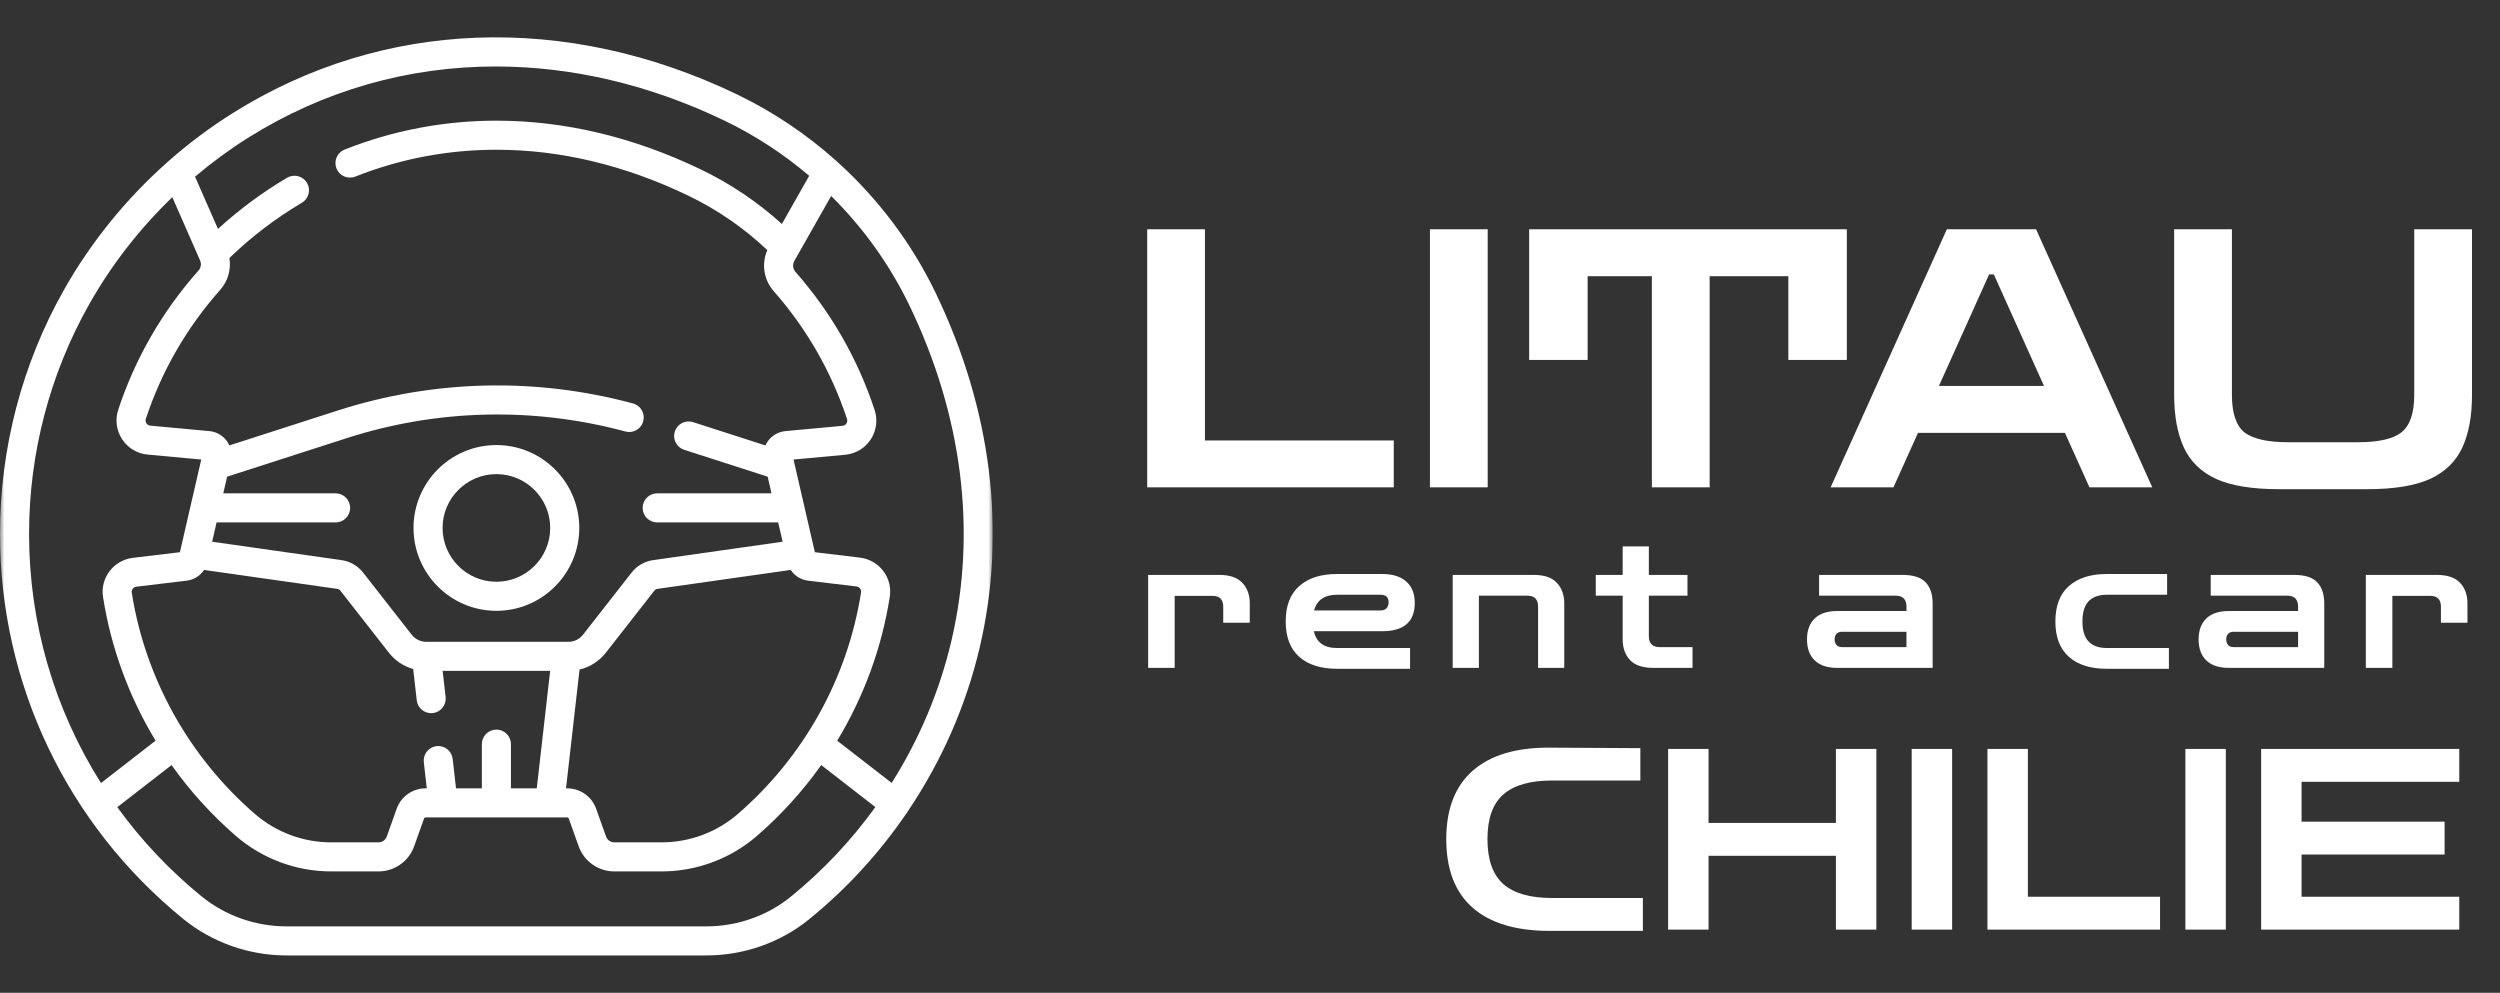
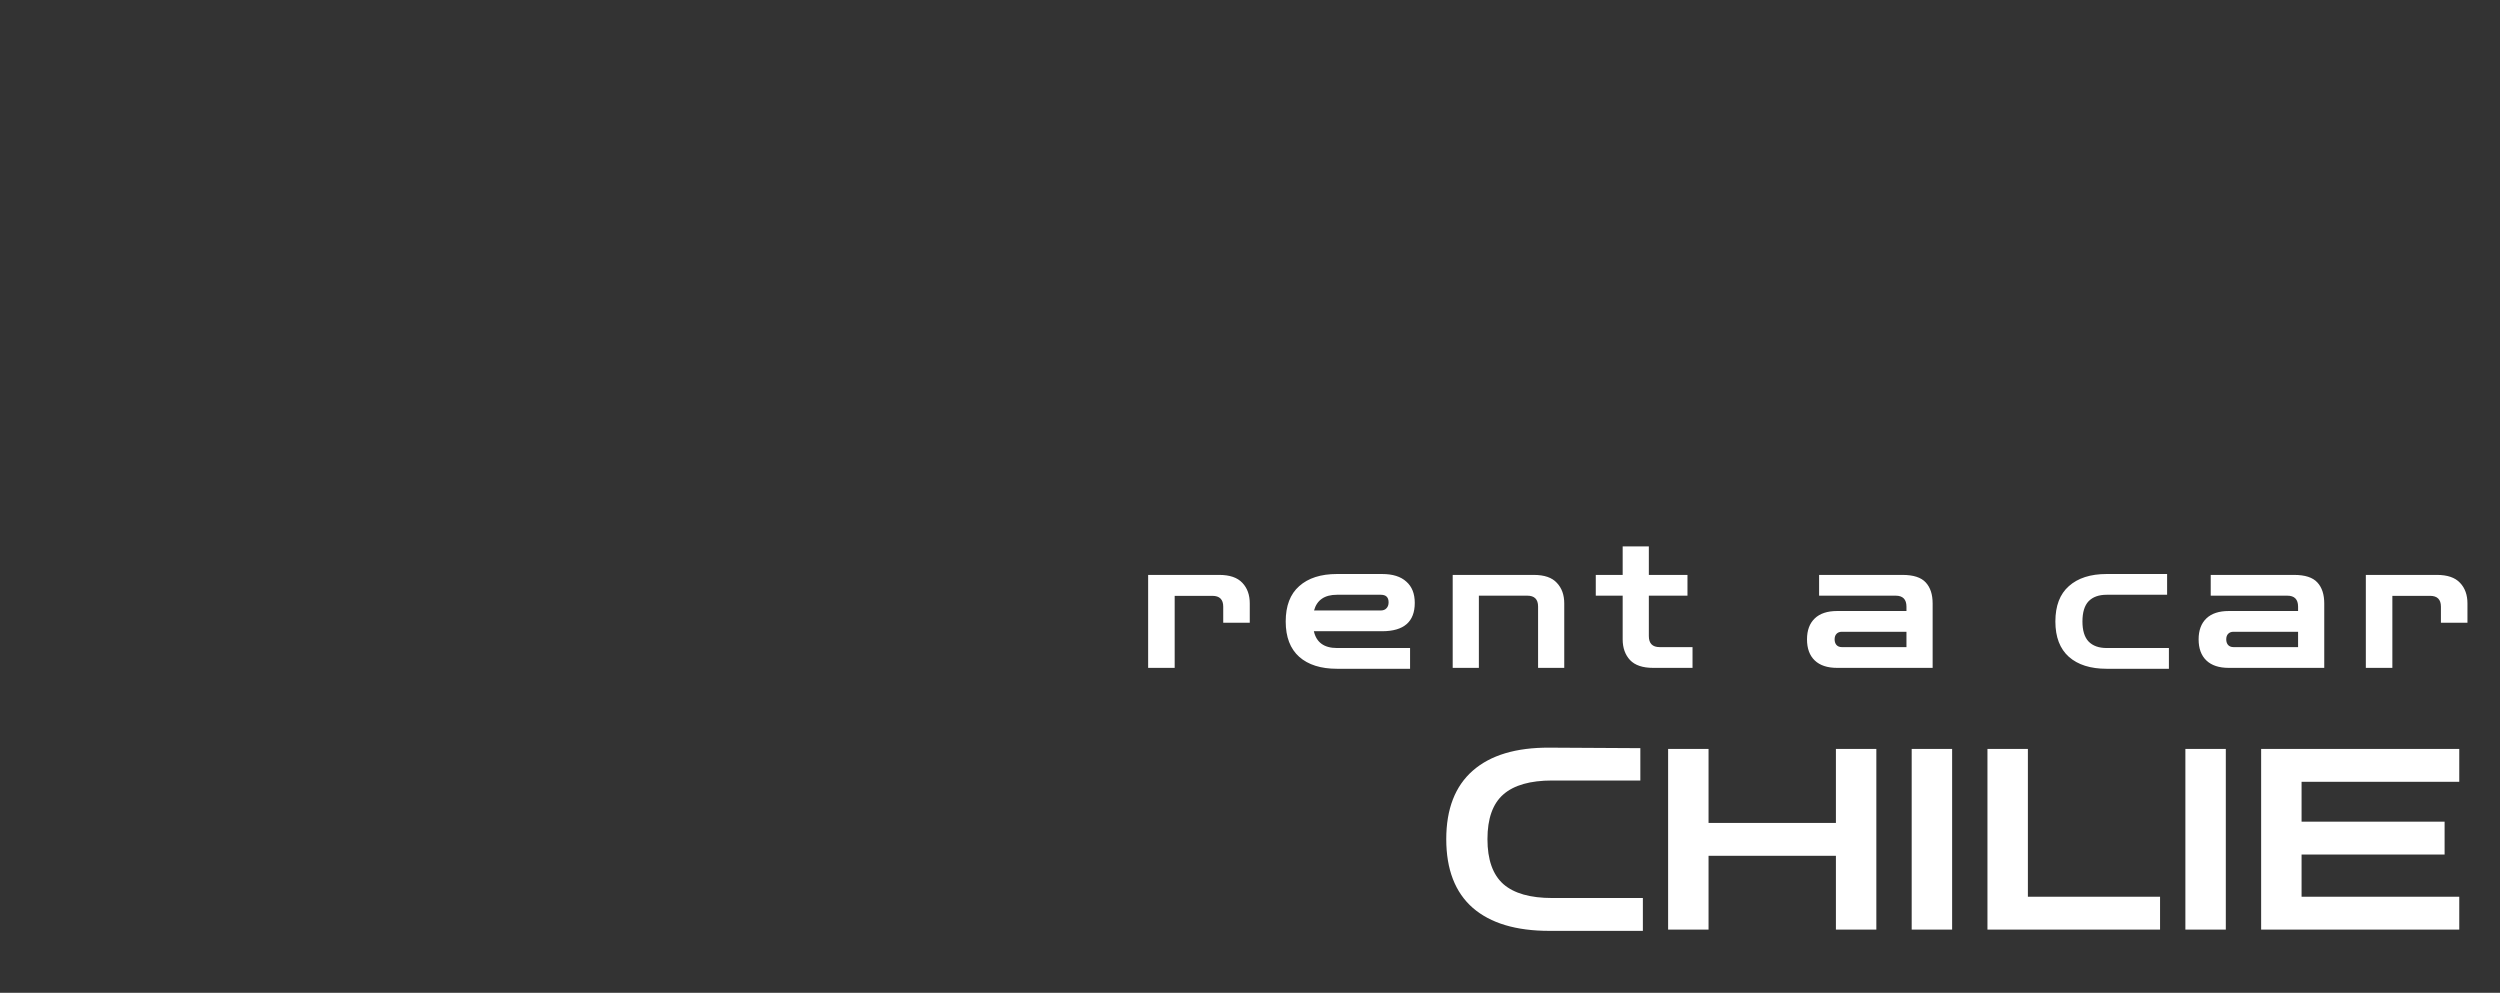
<svg xmlns="http://www.w3.org/2000/svg" width="277" height="110" viewBox="0 0 277 110" fill="none">
  <rect x="0" y="0" width="277" height="110" fill="#333333" stroke="none" />
  <g clip-path="url(#clip0_9_156)">
    <mask id="mask0_9_156" style="mask-type:luminance" maskUnits="userSpaceOnUse" x="0" y="0" width="110" height="110">
      <path d="M110 0H0V110H110V0Z" fill="white" />
    </mask>
    <g mask="url(#mask0_9_156)">
-       <path d="M103.671 32.46C101.037 26.988 97.355 22.095 92.899 18.044C92.829 17.967 92.751 17.896 92.666 17.834C89.388 14.894 85.699 12.406 81.7 10.479C62.765 1.357 42.384 2.107 25.782 12.537C23.275 14.111 20.905 15.889 18.69 17.839C18.611 17.898 18.538 17.964 18.471 18.036C13.941 22.067 10.074 26.831 7.084 32.121C2.45 40.322 0 49.666 0 59.142C0 75.752 7.395 91.301 20.288 101.804C23.5 104.421 27.567 105.862 31.739 105.862H78.262C82.424 105.862 86.468 104.439 89.65 101.855C93.8 98.484 97.423 94.526 100.415 90.148C100.433 90.127 100.452 90.108 100.47 90.085C100.538 89.997 100.596 89.903 100.644 89.806C104.342 84.309 107.05 78.164 108.561 71.695C111.552 58.885 109.861 45.318 103.671 32.46ZM27.494 15.263C35.861 10.007 45.258 7.366 54.93 7.366C63.344 7.366 71.968 9.365 80.303 13.38C83.682 15.008 86.824 17.066 89.659 19.479L86.633 24.816C83.947 22.384 80.948 20.362 77.694 18.794C70.225 15.196 62.59 13.371 55 13.371C49.207 13.371 43.555 14.446 38.202 16.566C38.003 16.642 37.821 16.756 37.667 16.903C37.513 17.05 37.389 17.226 37.304 17.421C37.218 17.616 37.172 17.826 37.168 18.039C37.164 18.252 37.203 18.463 37.281 18.661C37.359 18.859 37.476 19.04 37.625 19.192C37.773 19.345 37.951 19.466 38.146 19.55C38.342 19.633 38.553 19.677 38.766 19.678C38.979 19.68 39.19 19.639 39.387 19.559C44.361 17.589 49.614 16.591 55 16.591C62.102 16.591 69.267 18.308 76.297 21.695C79.495 23.236 82.425 25.258 85.02 27.71C84.357 29.219 84.616 30.996 85.722 32.253C89.385 36.419 92.12 41.187 93.849 46.427C93.876 46.509 93.885 46.597 93.874 46.683C93.862 46.769 93.831 46.851 93.783 46.923C93.736 46.996 93.673 47.057 93.599 47.102C93.525 47.147 93.441 47.174 93.355 47.181L87.02 47.767C86.544 47.811 86.088 47.982 85.699 48.261C85.311 48.54 85.004 48.918 84.811 49.355L76.796 46.774C75.951 46.501 75.042 46.966 74.77 47.813C74.705 48.014 74.68 48.226 74.697 48.437C74.715 48.647 74.773 48.853 74.869 49.041C74.966 49.229 75.098 49.396 75.26 49.533C75.421 49.67 75.607 49.774 75.808 49.838L85.057 52.817L85.482 54.664H72.813C71.924 54.664 71.204 55.384 71.204 56.273C71.204 57.162 71.924 57.883 72.813 57.883H86.223L86.715 60.023L72.369 62.062C71.424 62.195 70.568 62.69 69.981 63.443L64.602 70.32C64.41 70.568 64.162 70.769 63.88 70.906C63.598 71.044 63.287 71.115 62.973 71.114H47.241C46.926 71.115 46.616 71.044 46.334 70.906C46.051 70.769 45.804 70.568 45.611 70.32L40.233 63.443C39.646 62.69 38.79 62.195 37.845 62.062L23.505 60.024L23.998 57.883H37.186C38.075 57.883 38.796 57.162 38.796 56.273C38.796 55.384 38.075 54.663 37.186 54.663H24.739L25.165 52.814L38.395 48.553C48.429 45.321 59.116 45.065 69.299 47.811C69.711 47.922 70.151 47.865 70.521 47.652C70.891 47.439 71.161 47.088 71.272 46.676C71.384 46.264 71.327 45.824 71.114 45.454C70.901 45.084 70.55 44.814 70.138 44.702C59.352 41.794 48.035 42.066 37.408 45.489L25.41 49.353C25.334 49.184 25.242 49.02 25.131 48.867C24.907 48.557 24.618 48.298 24.285 48.108C23.953 47.918 23.583 47.802 23.202 47.767L16.651 47.161C16.565 47.154 16.481 47.126 16.407 47.082C16.333 47.037 16.27 46.976 16.223 46.903C16.175 46.831 16.144 46.748 16.133 46.662C16.121 46.576 16.13 46.489 16.158 46.407C17.908 41.111 20.683 36.3 24.407 32.107C25.265 31.14 25.621 29.84 25.418 28.59C27.841 26.243 30.532 24.189 33.437 22.473C33.62 22.366 33.781 22.224 33.91 22.055C34.038 21.886 34.132 21.693 34.185 21.488C34.239 21.282 34.252 21.068 34.222 20.858C34.193 20.648 34.122 20.445 34.014 20.263C33.906 20.08 33.763 19.92 33.593 19.793C33.423 19.665 33.23 19.573 33.024 19.521C32.819 19.468 32.605 19.457 32.394 19.488C32.184 19.519 31.982 19.591 31.8 19.7C29.062 21.319 26.499 23.216 24.151 25.363L21.609 19.575C23.466 18.006 25.43 16.56 27.494 15.263ZM81.761 90.183C79.415 92.215 76.407 93.334 73.293 93.334H68.062C67.862 93.333 67.667 93.271 67.504 93.156C67.34 93.04 67.216 92.878 67.149 92.689L66.048 89.599C65.812 88.941 65.379 88.372 64.808 87.969C64.237 87.566 63.556 87.35 62.857 87.349H62.714L64.213 74.188C65.362 73.914 66.391 73.26 67.139 72.303L72.518 65.426C72.593 65.33 72.702 65.267 72.823 65.25L87.612 63.148C88.039 63.794 88.735 64.242 89.532 64.337L94.904 64.981C94.982 64.991 95.057 65.015 95.125 65.054C95.192 65.093 95.252 65.146 95.299 65.208C95.352 65.279 95.438 65.428 95.406 65.631C93.919 75.131 89.073 83.851 81.761 90.183ZM56.61 87.349V82.45C56.61 81.561 55.889 80.84 55 80.84C54.111 80.84 53.39 81.561 53.39 82.45V87.349H50.527L50.156 84.089C50.055 83.206 49.257 82.57 48.374 82.672C47.95 82.72 47.562 82.935 47.297 83.269C47.031 83.603 46.909 84.029 46.957 84.454L47.287 87.349H47.146C46.447 87.35 45.766 87.566 45.194 87.969C44.623 88.372 44.191 88.941 43.955 89.599L42.855 92.689C42.787 92.878 42.663 93.04 42.5 93.156C42.337 93.271 42.141 93.333 41.941 93.334H36.707C33.593 93.334 30.586 92.215 28.24 90.184C20.935 83.858 16.09 75.147 14.598 65.657C14.587 65.583 14.59 65.507 14.609 65.435C14.627 65.362 14.66 65.293 14.706 65.234C14.762 65.16 14.887 65.033 15.1 65.007L20.69 64.337C21.487 64.242 22.182 63.794 22.61 63.149L37.392 65.25C37.513 65.267 37.622 65.33 37.697 65.426L43.076 72.303C43.776 73.199 44.721 73.828 45.781 74.13L46.176 77.593C46.224 78.017 46.439 78.405 46.773 78.671C47.107 78.936 47.533 79.059 47.957 79.01C48.382 78.962 48.769 78.747 49.035 78.413C49.301 78.079 49.423 77.653 49.375 77.229L49.045 74.334H60.956L59.473 87.349H56.61ZM9.887 33.705C12.362 29.326 15.477 25.33 19.091 21.848L22.168 28.853C22.334 29.23 22.267 29.668 22 29.969C17.984 34.492 14.99 39.682 13.101 45.397C12.921 45.939 12.865 46.514 12.94 47.081C13.014 47.647 13.216 48.19 13.53 48.667C13.841 49.145 14.258 49.547 14.747 49.842C15.236 50.136 15.786 50.316 16.355 50.367L22.299 50.916L19.981 60.983L19.935 61.184L14.717 61.81C14.21 61.872 13.72 62.035 13.278 62.289C12.835 62.543 12.447 62.884 12.138 63.29C11.513 64.117 11.257 65.135 11.417 66.156C12.307 71.815 14.303 77.216 17.238 82.067L11.188 86.761C6.031 78.597 3.22 69.072 3.22 59.142C3.22 50.22 5.525 41.424 9.887 33.705ZM87.62 99.356C85.01 101.475 81.687 102.642 78.262 102.642H31.739C28.306 102.642 24.961 101.458 22.321 99.307C18.796 96.437 15.661 93.117 12.997 89.433L19.009 84.769C21.061 87.661 23.453 90.296 26.133 92.618C29.064 95.155 32.819 96.553 36.707 96.553H41.942C43.709 96.553 45.295 95.434 45.888 93.769L46.989 90.679C47 90.647 47.022 90.618 47.05 90.599C47.078 90.579 47.112 90.568 47.146 90.568H62.857C62.928 90.568 62.992 90.613 63.015 90.679L64.116 93.769C64.709 95.434 66.294 96.553 68.062 96.553H73.293C77.181 96.553 80.937 95.155 83.869 92.617C86.549 90.295 88.94 87.661 90.992 84.769L96.99 89.423C94.328 93.113 91.18 96.464 87.62 99.356ZM105.426 70.963C104.118 76.561 101.858 81.902 98.796 86.75L92.762 82.068C95.702 77.208 97.7 71.798 98.587 66.129C98.747 65.108 98.49 64.09 97.865 63.264C97.556 62.858 97.169 62.518 96.726 62.264C96.283 62.009 95.794 61.846 95.287 61.785L90.287 61.185L87.923 50.917L93.651 50.387C94.809 50.28 95.839 49.661 96.476 48.688C97.114 47.715 97.27 46.523 96.906 45.418C95.04 39.765 92.091 34.62 88.139 30.127C87.994 29.962 87.904 29.756 87.882 29.538C87.859 29.32 87.905 29.1 88.013 28.909L92.092 21.714C95.637 25.221 98.589 29.326 100.77 33.856C106.638 46.045 108.248 58.876 105.426 70.963Z" fill="white" />
-       <path d="M55 49.313C49.937 49.313 45.817 53.432 45.817 58.496C45.817 63.559 49.937 67.679 55 67.679C60.063 67.679 64.183 63.559 64.183 58.496C64.183 53.432 60.063 49.313 55 49.313ZM55 64.459C51.712 64.459 49.037 61.784 49.037 58.496C49.037 55.208 51.712 52.532 55 52.532C58.288 52.532 60.963 55.208 60.963 58.496C60.963 61.784 58.288 64.459 55 64.459Z" fill="white" />
-     </g>
+       </g>
  </g>
  <path d="M171.67 103.14C167.974 103.14 165.146 102.291 163.186 100.592C161.226 98.875 160.246 96.336 160.246 92.976C160.246 89.635 161.226 87.105 163.186 85.388C165.146 83.671 167.974 82.821 171.67 82.84L181.75 82.896V86.48H171.978C169.552 86.48 167.75 86.993 166.574 88.02C165.398 89.047 164.81 90.699 164.81 92.976C164.81 95.253 165.398 96.915 166.574 97.96C167.75 98.987 169.552 99.5 171.978 99.5H182.03V103.14H171.67ZM184.827 103V82.98H189.307V91.184H203.419V82.98H207.899V103H203.419V94.824H189.307V103H184.827ZM211.815 103V82.98H216.295V103H211.815ZM220.21 103V82.98H224.69V99.36H239.334V103H220.21ZM242.14 103V82.98H246.62V103H242.14ZM250.534 103V82.98H272.486V86.62H255.014V91.044H270.862V94.684H255.014V99.36H272.486V103H250.534Z" fill="white" />
  <path d="M127.214 74V63.7H135.094C136.254 63.7 137.107 63.993 137.654 64.58C138.201 65.153 138.474 65.913 138.474 66.86V69H135.534V67.22C135.534 66.42 135.134 66.02 134.334 66.02H130.154V74H127.214ZM148.136 74.1C146.35 74.1 144.956 73.66 143.956 72.78C142.956 71.887 142.456 70.58 142.456 68.86C142.456 67.127 142.956 65.82 143.956 64.94C144.956 64.047 146.35 63.6 148.136 63.6H153.136C154.31 63.6 155.203 63.88 155.816 64.44C156.443 64.987 156.756 65.773 156.756 66.8C156.756 68.893 155.55 69.94 153.136 69.94H145.576C145.856 71.18 146.71 71.8 148.136 71.8H156.236V74.1H148.136ZM148.136 65.9C146.763 65.9 145.916 66.48 145.596 67.64H152.996C153.263 67.64 153.47 67.56 153.616 67.4C153.776 67.24 153.856 67.02 153.856 66.74C153.856 66.18 153.57 65.9 152.996 65.9H148.136ZM160.959 74V63.7H169.939C171.113 63.7 171.966 63.993 172.499 64.58C173.046 65.153 173.319 65.913 173.319 66.86V74H170.419V67.2C170.419 66.4 170.019 66 169.219 66H163.859V74H160.959ZM183.172 74C182.012 74 181.159 73.713 180.612 73.14C180.066 72.553 179.792 71.787 179.792 70.84V66H176.812V63.7H179.792V60.54H182.692V63.7H186.972V66H182.692V70.48C182.692 71.293 183.092 71.7 183.892 71.7H187.532V74H183.172ZM203.556 74C202.476 74 201.649 73.727 201.076 73.18C200.502 72.633 200.216 71.853 200.216 70.84C200.216 69.84 200.502 69.067 201.076 68.52C201.649 67.973 202.476 67.7 203.556 67.7H211.236V67.22C211.236 66.407 210.836 66 210.036 66H201.556V63.7H210.796C212.009 63.7 212.869 63.98 213.376 64.54C213.882 65.087 214.136 65.86 214.136 66.86V74H203.556ZM204.076 71.7H211.236V70H204.076C203.822 70 203.622 70.08 203.476 70.24C203.342 70.387 203.276 70.587 203.276 70.84C203.276 71.093 203.342 71.3 203.476 71.46C203.622 71.62 203.822 71.7 204.076 71.7ZM233.415 74.1C231.628 74.1 230.235 73.66 229.235 72.78C228.235 71.887 227.735 70.58 227.735 68.86C227.735 67.127 228.235 65.82 229.235 64.94C230.235 64.047 231.628 63.6 233.415 63.6H240.115V65.9H233.415C232.548 65.9 231.882 66.14 231.415 66.62C230.962 67.1 230.735 67.847 230.735 68.86C230.735 69.86 230.962 70.6 231.415 71.08C231.882 71.56 232.548 71.8 233.415 71.8H240.315V74.1H233.415ZM246.947 74C245.867 74 245.04 73.727 244.467 73.18C243.894 72.633 243.607 71.853 243.607 70.84C243.607 69.84 243.894 69.067 244.467 68.52C245.04 67.973 245.867 67.7 246.947 67.7H254.627V67.22C254.627 66.407 254.227 66 253.427 66H244.947V63.7H254.187C255.4 63.7 256.26 63.98 256.767 64.54C257.274 65.087 257.527 65.86 257.527 66.86V74H246.947ZM247.467 71.7H254.627V70H247.467C247.214 70 247.014 70.08 246.867 70.24C246.734 70.387 246.667 70.587 246.667 70.84C246.667 71.093 246.734 71.3 246.867 71.46C247.014 71.62 247.214 71.7 247.467 71.7ZM262.134 74V63.7H270.014C271.174 63.7 272.028 63.993 272.574 64.58C273.121 65.153 273.394 65.913 273.394 66.86V69H270.454V67.22C270.454 66.42 270.054 66.02 269.254 66.02H265.074V74H262.134Z" fill="white" />
-   <path d="M127.109 54V25.4H133.509V48.8H154.429V54H127.109ZM158.437 54V25.4H164.837V54H158.437ZM169.429 39.88V25.4H204.629V39.88H198.149V30.6H189.429V54H183.029V30.6H175.909V39.88H169.429ZM202.834 54L215.714 25.4H225.594L238.474 54H231.514L228.794 47.96H212.514L209.794 54H202.834ZM214.834 42.76H226.474L220.914 30.4H220.394L214.834 42.76ZM252.458 54.2C249.551 54.2 247.258 53.827 245.578 53.08C243.898 52.307 242.698 51.147 241.978 49.6C241.258 48.053 240.898 46.107 240.898 43.76V25.4H247.298V43.76C247.298 45.787 247.764 47.173 248.698 47.92C249.658 48.64 251.271 49 253.538 49H261.258C263.524 49 265.124 48.64 266.058 47.92C267.018 47.173 267.498 45.787 267.498 43.76V25.4H273.898V43.76C273.898 46.107 273.538 48.053 272.818 49.6C272.098 51.147 270.898 52.307 269.218 53.08C267.538 53.827 265.244 54.2 262.338 54.2H252.458Z" fill="white" />
  <defs>
    <clipPath id="clip0_9_156">
-       <rect width="110" height="110" fill="white" />
-     </clipPath>
+       </clipPath>
  </defs>
</svg>